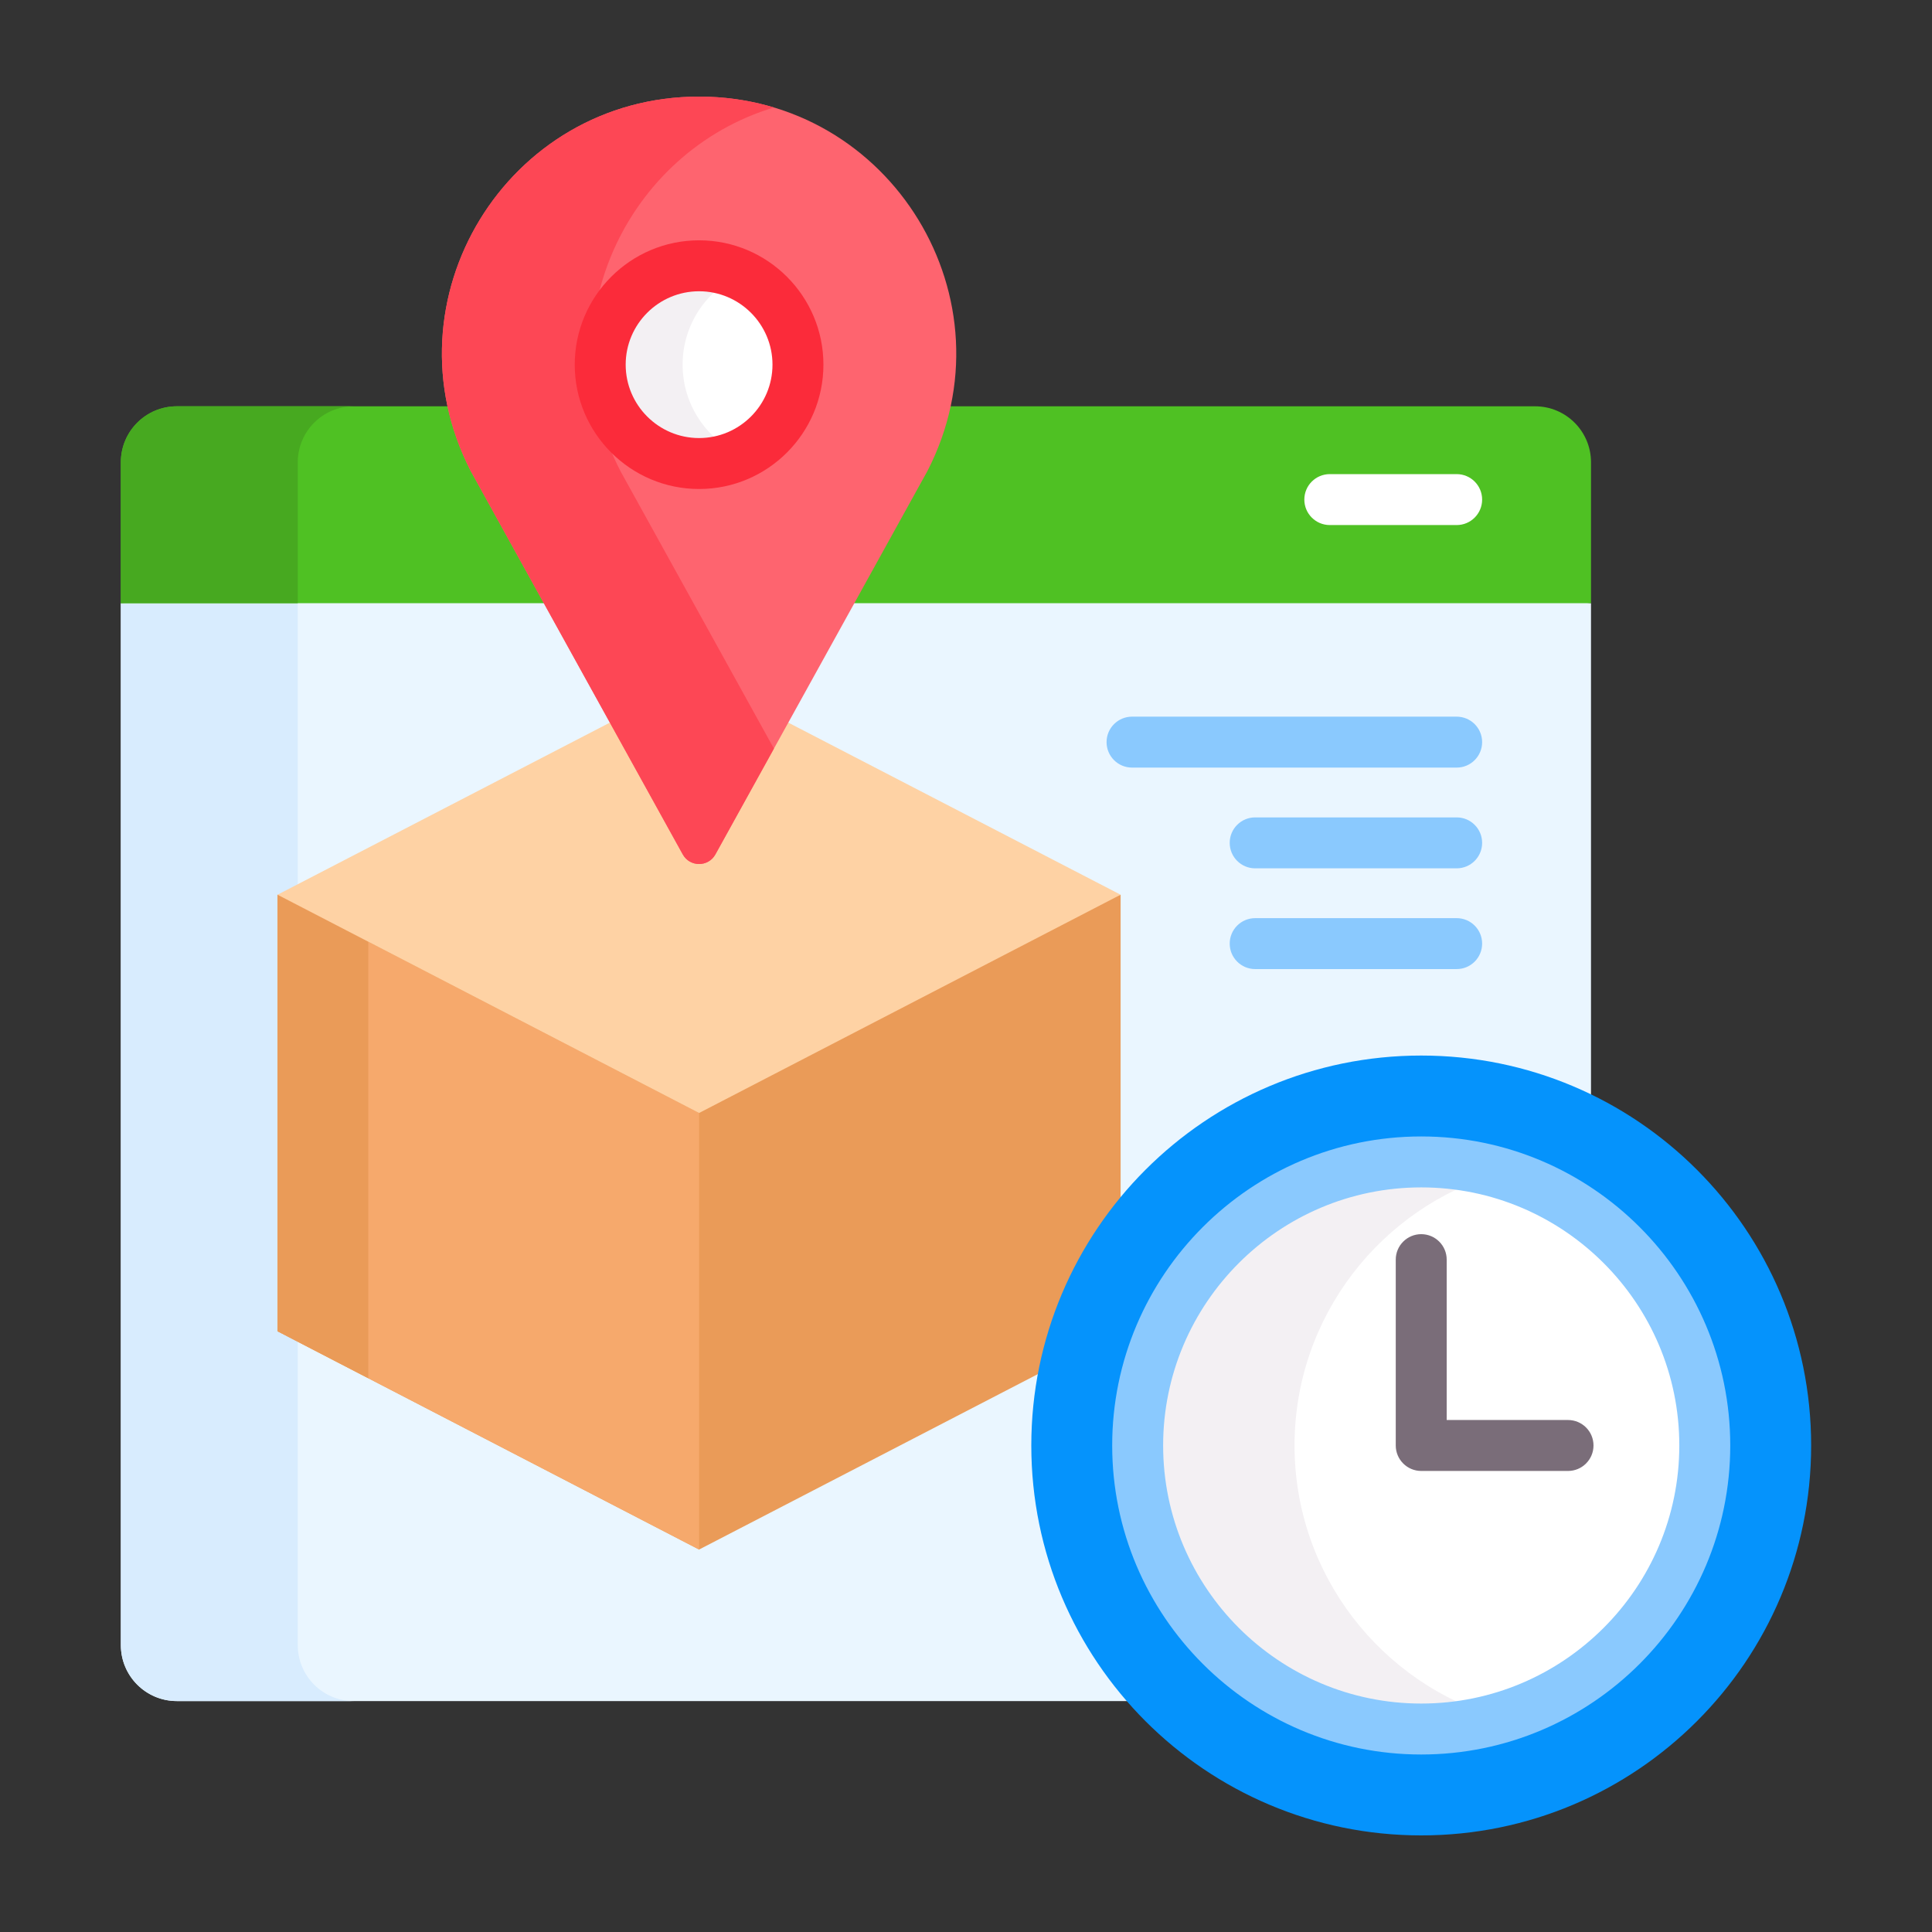
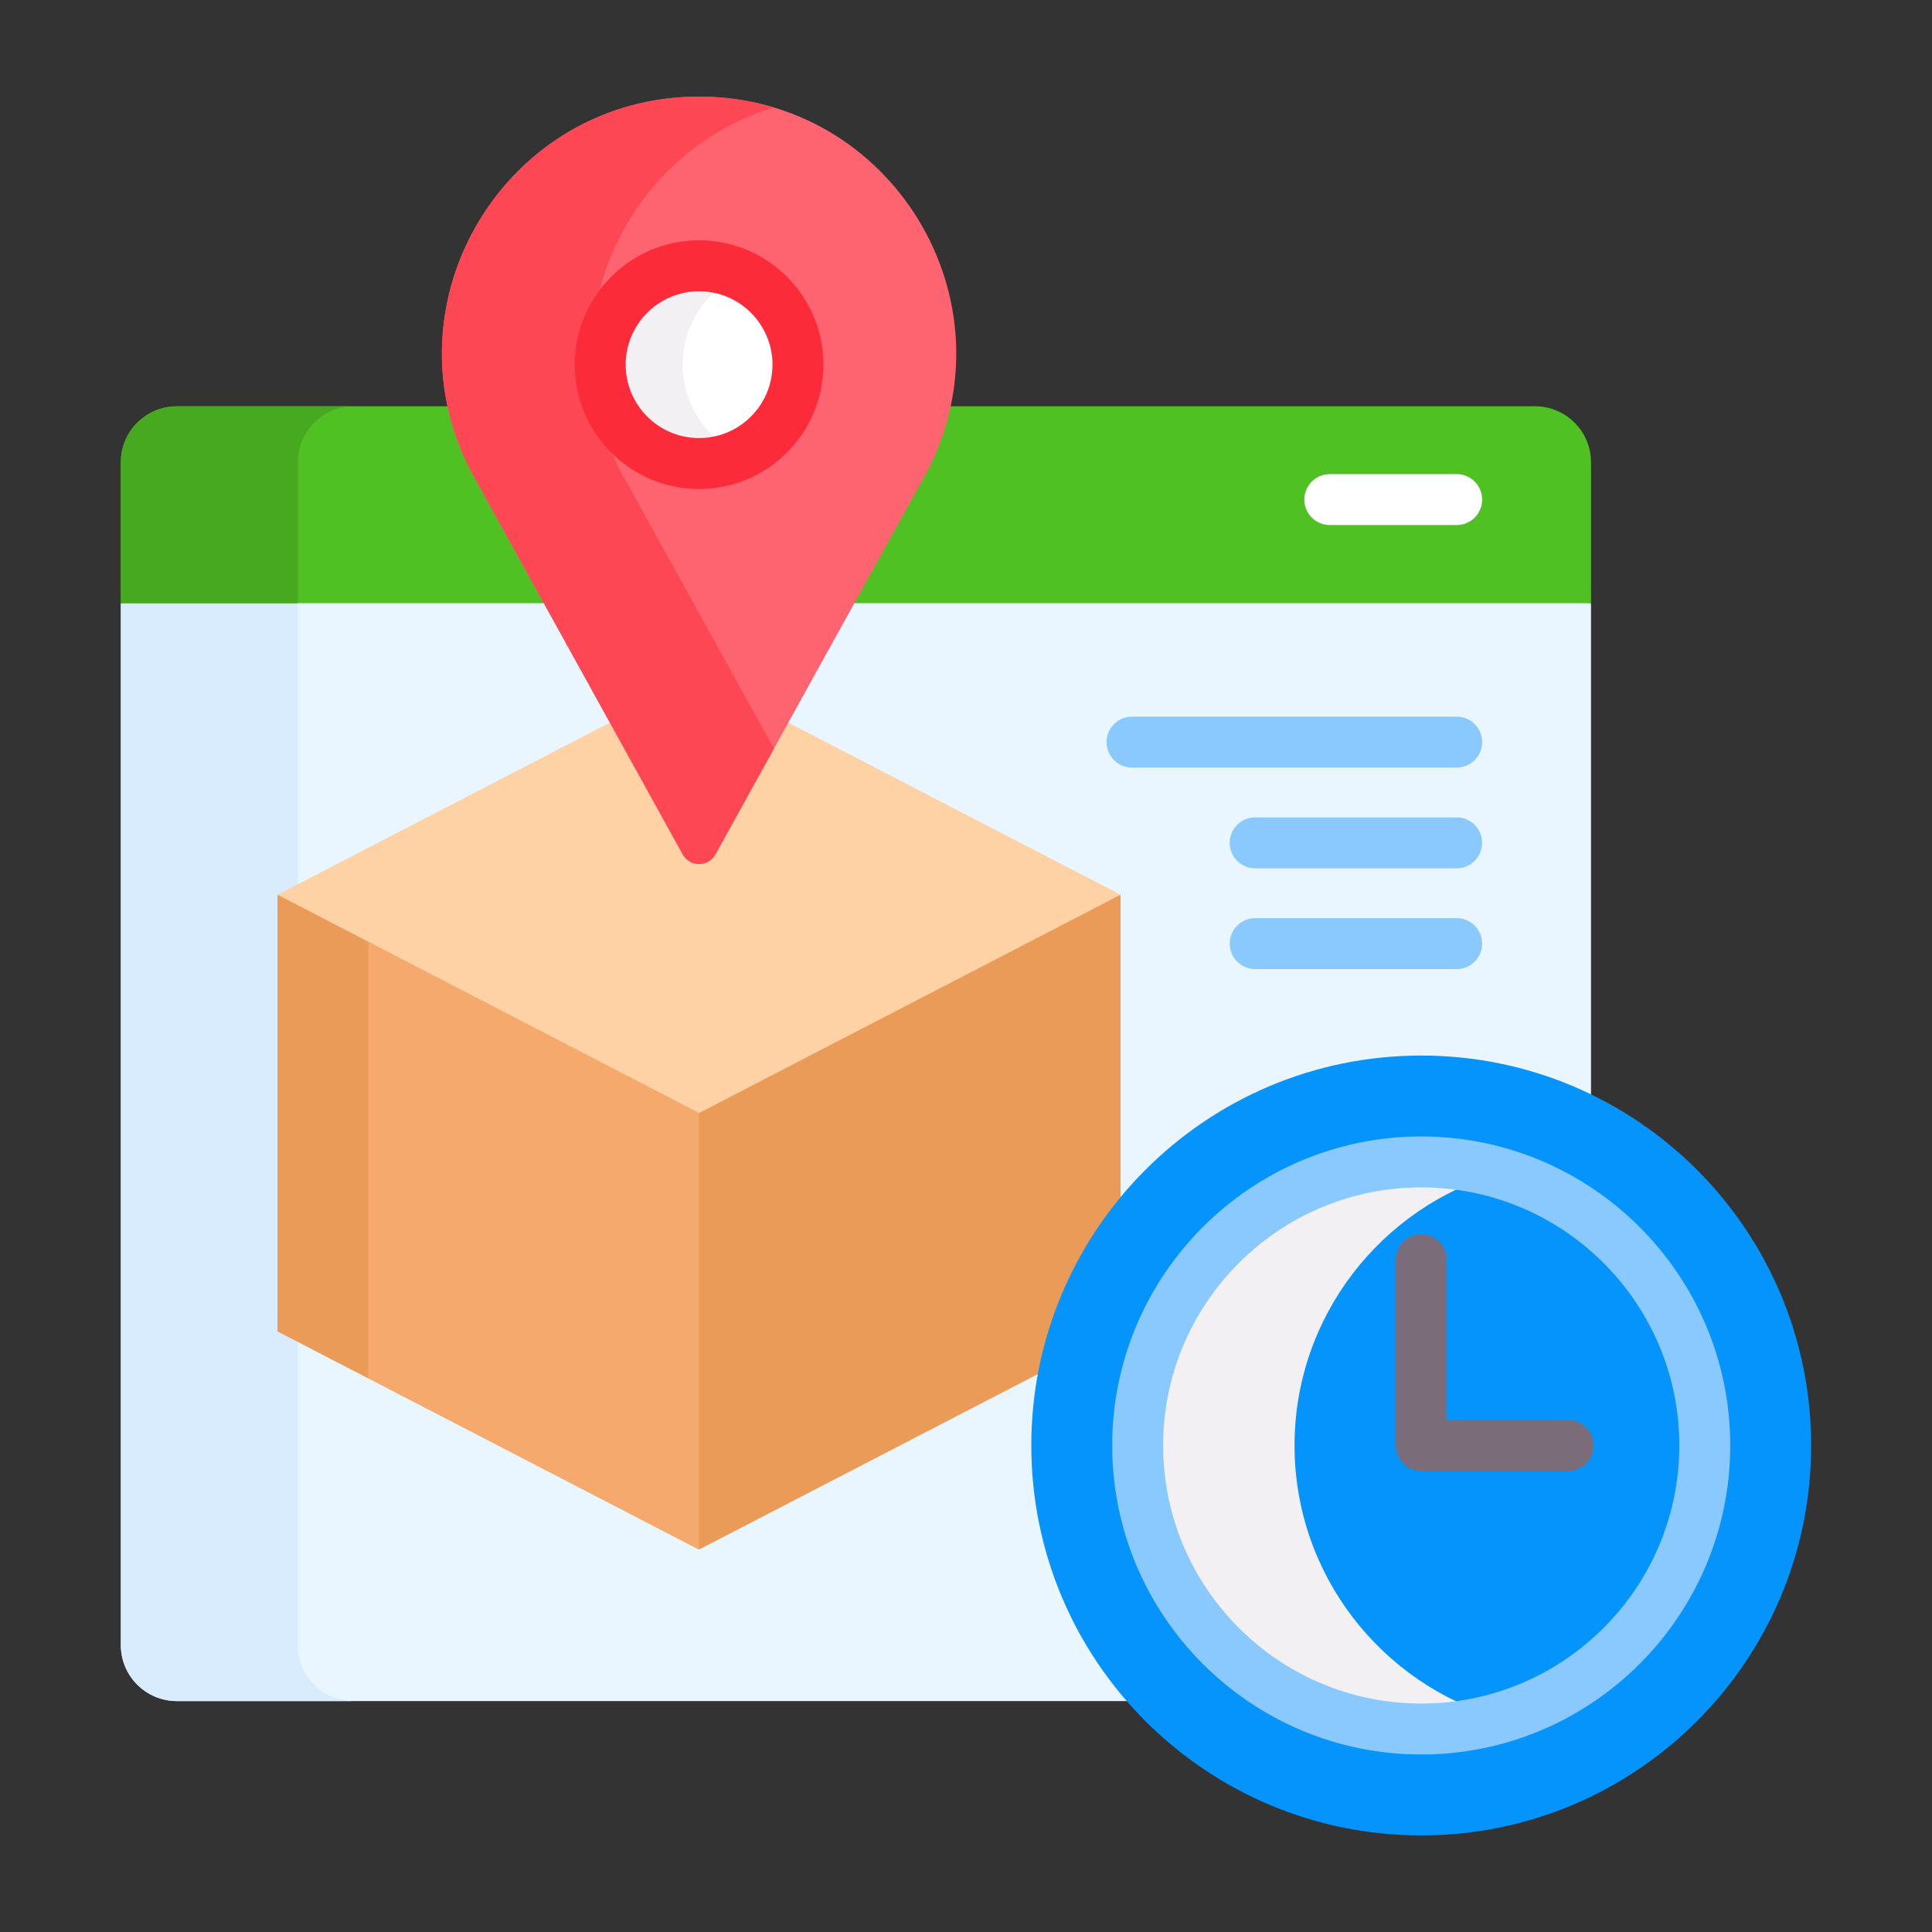
<svg xmlns="http://www.w3.org/2000/svg" width="160" height="160" viewBox="0 0 160 160" fill="none">
  <rect x="0" y="0" width="160" height="160" fill="#333333" stroke="none" />
  <g clip-path="url(#clip0_1125_7204)">
    <path d="M85.689 119.708C85.689 102.058 100.049 87.698 117.7 87.698C122.741 87.698 127.513 88.871 131.76 90.956V49.954L129.117 49.673H12.405L10.009 49.954V136.24C10.009 138.8 12.084 140.875 14.644 140.875H93.709C88.721 135.229 85.689 127.817 85.689 119.708Z" fill="#EAF6FF" />
    <path d="M24.66 136.24V49.954H10.009V136.24C10.009 138.8 12.084 140.875 14.644 140.875H29.295C26.735 140.875 24.66 138.8 24.66 136.24Z" fill="#D8ECFE" />
    <path d="M127.125 33.648H14.644C12.084 33.648 10.008 35.723 10.008 38.283V49.955H131.76V38.283C131.76 35.723 129.684 33.648 127.125 33.648Z" fill="#4FC123" />
    <path d="M29.295 33.648H14.644C12.084 33.648 10.008 35.723 10.008 38.283V49.954H24.66V38.283C24.66 35.723 26.735 33.648 29.295 33.648Z" fill="#47A920" />
    <path d="M92.803 74.096L91.184 74.617L57.895 91.856L24.606 74.617L22.987 74.096V110.25L57.895 128.327L86.27 113.633C87.28 108.396 89.571 103.609 92.803 99.613V74.096Z" fill="#EA9B58" />
    <path d="M22.987 74.096V110.25L57.895 128.327V92.173L22.987 74.096Z" fill="#F6A96C" />
    <path d="M30.5 77.986L22.987 74.096V110.25L30.5 114.141V77.986Z" fill="#EA9B58" />
    <path d="M65.032 59.715L59.001 70.621C58.775 71.029 58.361 71.273 57.895 71.273C57.428 71.273 57.015 71.029 56.789 70.621L50.757 59.715L22.987 74.096L57.895 92.173L92.803 74.096L65.032 59.715Z" fill="#FED2A4" />
    <path d="M56.543 70.757C57.131 71.82 58.659 71.82 59.247 70.757L76.806 39.008C84.095 24.852 73.817 8 57.895 8C41.972 8 31.695 24.852 38.984 39.008L56.543 70.757Z" fill="#FE646F" />
    <path d="M51.379 39.008C45.089 26.792 51.881 12.571 64.093 8.901C62.153 8.318 60.077 8 57.895 8C41.972 8 31.695 24.852 38.984 39.008L56.543 70.757C57.131 71.82 58.659 71.82 59.247 70.757L64.093 61.995L51.379 39.008Z" fill="#FD4755" />
    <path d="M57.895 38.387C62.417 38.387 66.083 34.721 66.083 30.199C66.083 25.677 62.417 22.011 57.895 22.011C53.373 22.011 49.707 25.677 49.707 30.199C49.707 34.721 53.373 38.387 57.895 38.387Z" fill="white" />
    <path d="M56.531 30.199C56.531 26.895 58.489 24.051 61.307 22.757C60.268 22.28 59.113 22.011 57.895 22.011C53.373 22.011 49.707 25.677 49.707 30.199C49.707 34.721 53.373 38.387 57.895 38.387C59.113 38.387 60.268 38.119 61.307 37.642C58.489 36.348 56.531 33.503 56.531 30.199Z" fill="#F3F0F3" />
    <path d="M57.895 40.497C52.217 40.497 47.597 35.877 47.597 30.2C47.597 24.522 52.217 19.902 57.895 19.902C63.573 19.902 68.192 24.522 68.192 30.2C68.192 35.877 63.573 40.497 57.895 40.497ZM57.895 24.121C54.543 24.121 51.816 26.847 51.816 30.199C51.816 33.551 54.543 36.278 57.895 36.278C61.247 36.278 63.974 33.551 63.974 30.199C63.974 26.848 61.247 24.121 57.895 24.121Z" fill="#FB2B3A" />
    <path d="M117.7 152C135.534 152 149.991 137.542 149.991 119.708C149.991 101.874 135.534 87.416 117.7 87.416C99.865 87.416 85.408 101.874 85.408 119.708C85.408 137.542 99.865 152 117.7 152Z" fill="#0593FC" />
-     <path d="M117.7 143.191C130.669 143.191 141.182 132.677 141.182 119.708C141.182 106.739 130.669 96.226 117.7 96.226C104.73 96.226 94.217 106.739 94.217 119.708C94.217 132.677 104.73 143.191 117.7 143.191Z" fill="white" />
    <path d="M107.208 119.708C107.208 109.013 114.397 99.972 124.195 97.146C122.131 96.551 119.953 96.226 117.7 96.226C104.751 96.226 94.217 106.76 94.217 119.708C94.217 132.657 104.751 143.191 117.7 143.191C119.953 143.191 122.131 142.865 124.195 142.27C114.397 139.445 107.208 130.403 107.208 119.708Z" fill="#F3F0F3" />
    <path d="M117.7 145.3C103.588 145.3 92.107 133.82 92.107 119.708C92.107 105.597 103.588 94.116 117.7 94.116C131.811 94.116 143.292 105.597 143.292 119.708C143.292 133.82 131.811 145.3 117.7 145.3ZM117.7 98.335C105.914 98.335 96.326 107.923 96.326 119.708C96.326 131.493 105.914 141.081 117.7 141.081C129.485 141.081 139.073 131.493 139.073 119.708C139.073 107.923 129.485 98.335 117.7 98.335Z" fill="#8AC9FE" />
    <path d="M129.857 121.818H117.7C116.535 121.818 115.59 120.873 115.59 119.708V104.317C115.59 103.152 116.535 102.208 117.7 102.208C118.865 102.208 119.809 103.152 119.809 104.317V117.599H129.857C131.022 117.599 131.967 118.543 131.967 119.708C131.967 120.873 131.022 121.818 129.857 121.818Z" fill="#7A6D79" />
    <path d="M120.635 63.569H93.751C92.586 63.569 91.641 62.624 91.641 61.459C91.641 60.294 92.586 59.35 93.751 59.35H120.635C121.8 59.35 122.744 60.294 122.744 61.459C122.744 62.624 121.8 63.569 120.635 63.569Z" fill="#8AC9FE" />
    <path d="M120.635 71.912H103.948C102.783 71.912 101.839 70.968 101.839 69.802C101.839 68.637 102.783 67.693 103.948 67.693H120.635C121.8 67.693 122.744 68.637 122.744 69.802C122.744 70.968 121.8 71.912 120.635 71.912Z" fill="#8AC9FE" />
    <path d="M120.635 80.255H103.948C102.783 80.255 101.839 79.311 101.839 78.146C101.839 76.981 102.783 76.037 103.948 76.037H120.635C121.8 76.037 122.744 76.981 122.744 78.146C122.744 79.311 121.8 80.255 120.635 80.255Z" fill="#8AC9FE" />
    <path d="M120.635 43.483H110.129C108.964 43.483 108.019 42.539 108.019 41.373C108.019 40.208 108.964 39.264 110.129 39.264H120.635C121.8 39.264 122.744 40.208 122.744 41.373C122.744 42.539 121.8 43.483 120.635 43.483Z" fill="white" />
  </g>
  <defs>
    <clipPath id="clip0_1125_7204">
      <rect width="144" height="144" fill="white" transform="translate(8 8)" />
    </clipPath>
  </defs>
</svg>